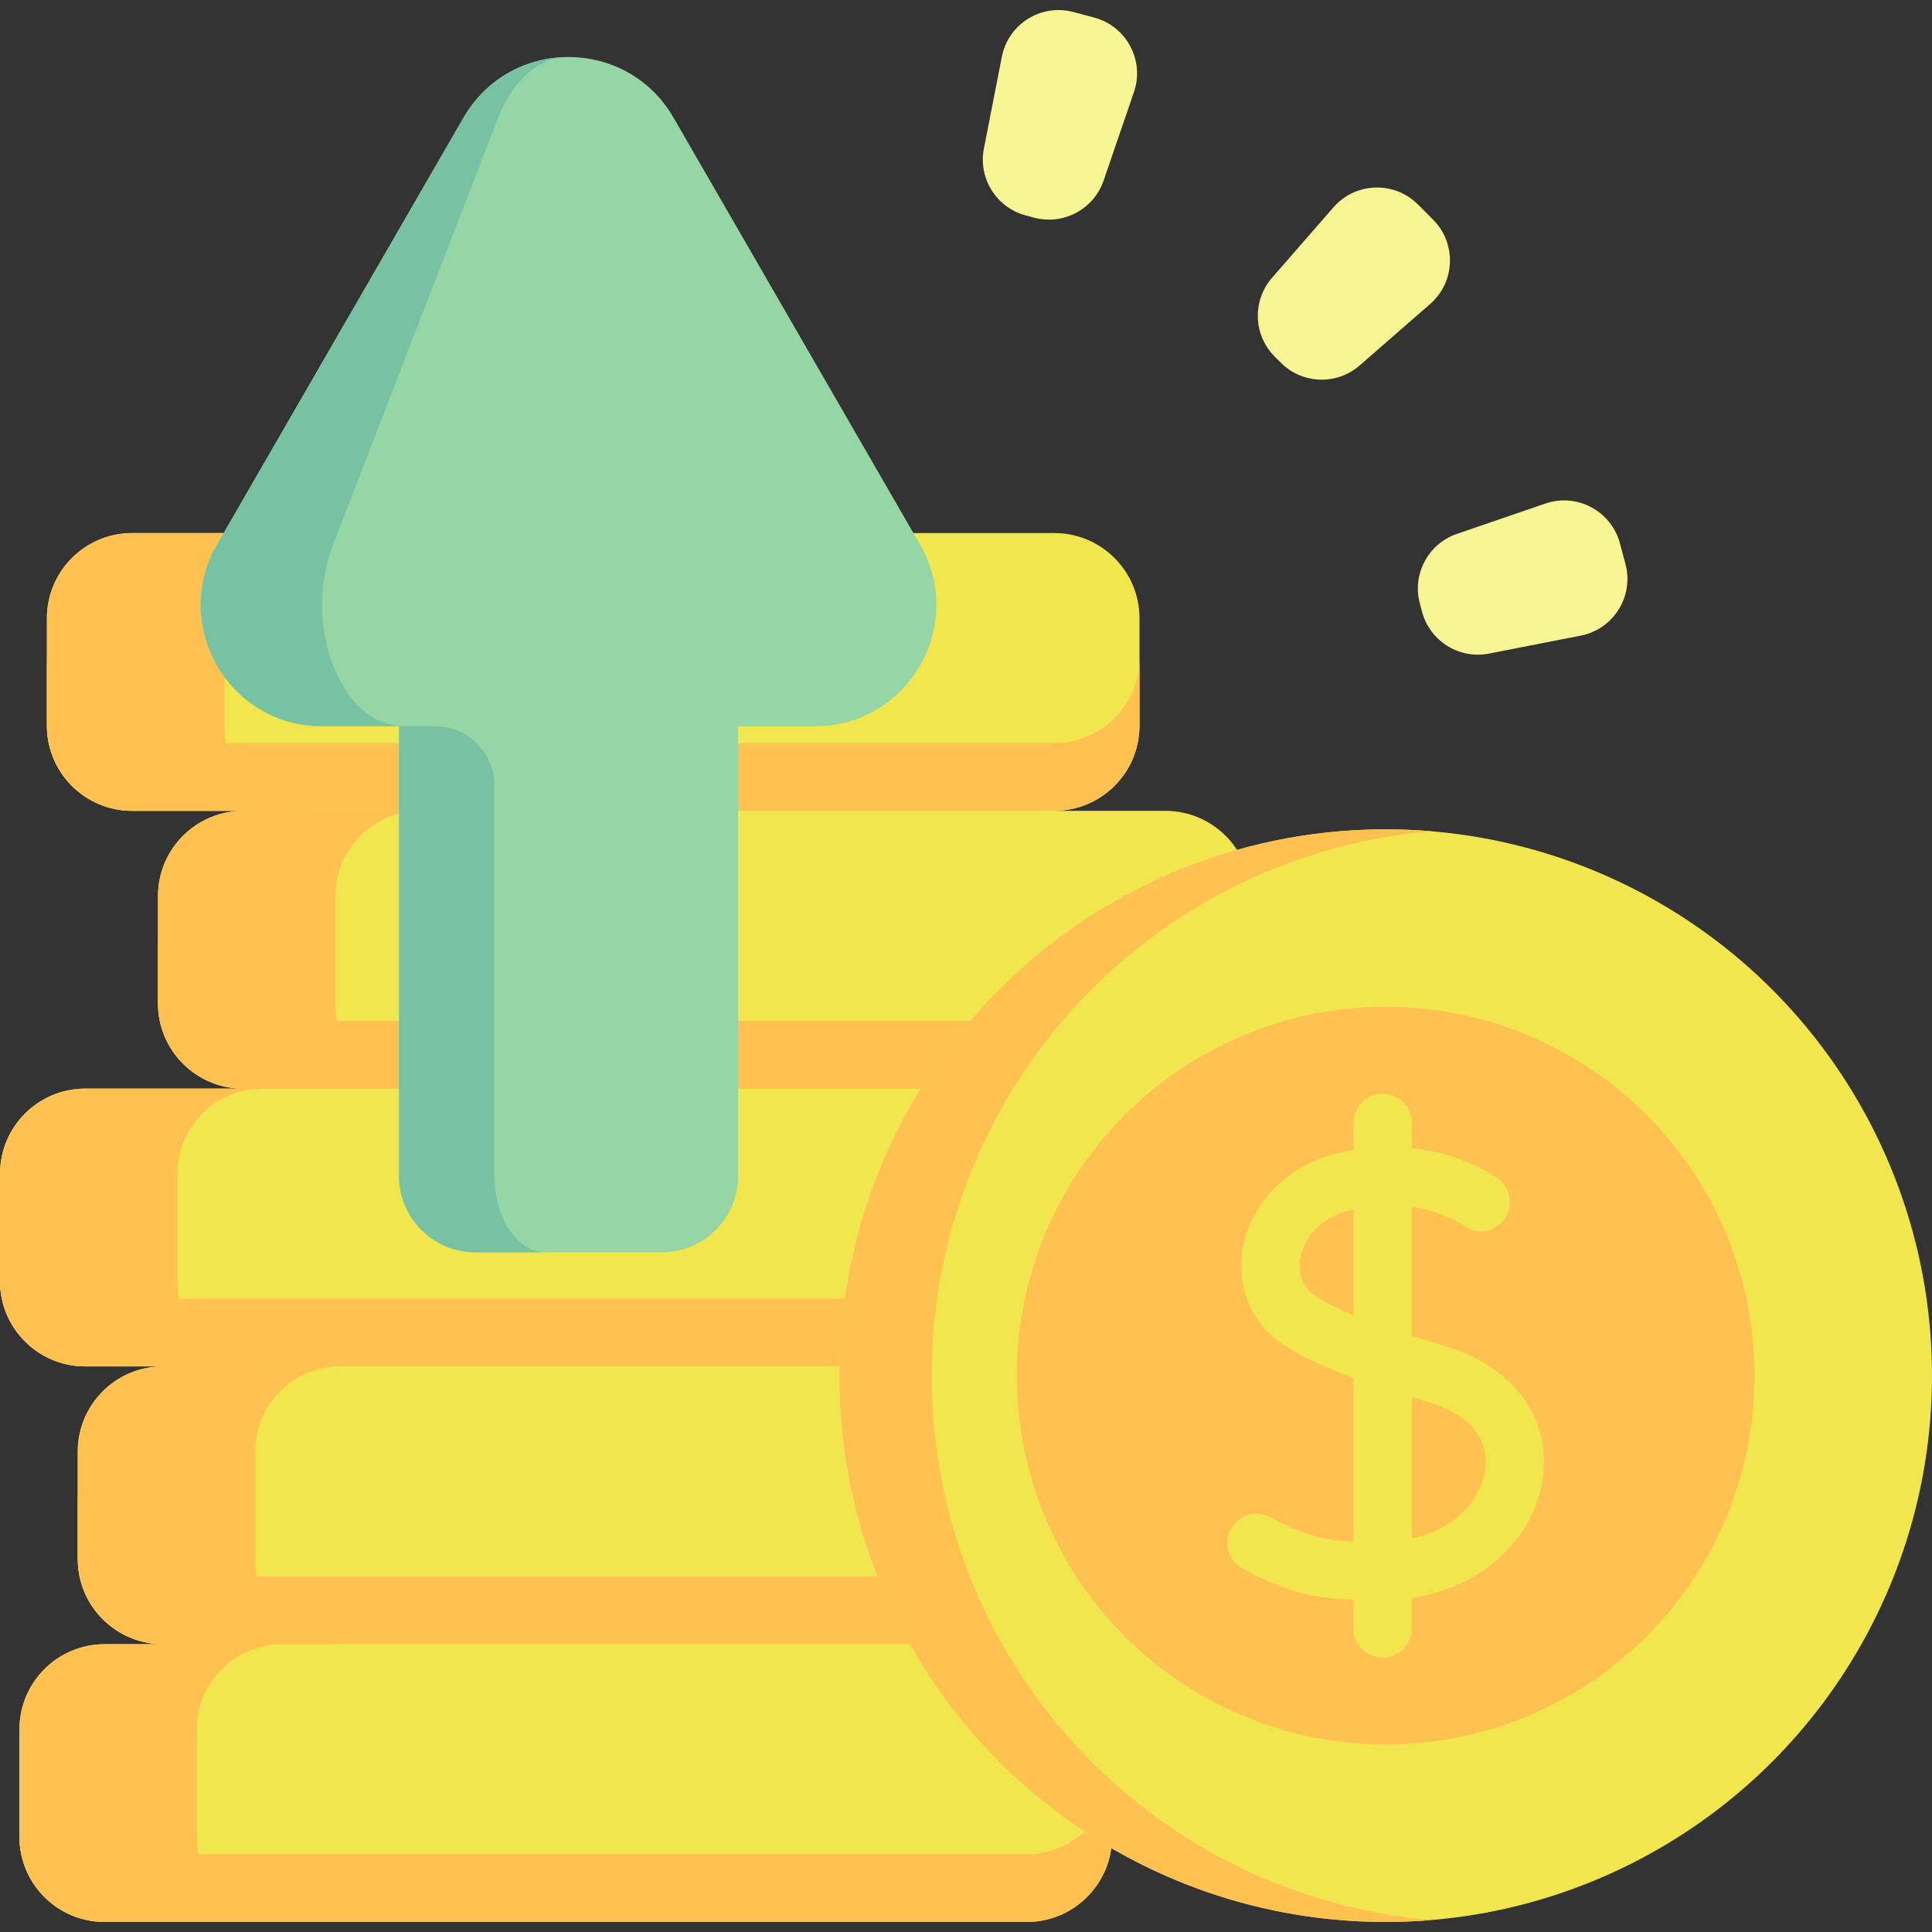
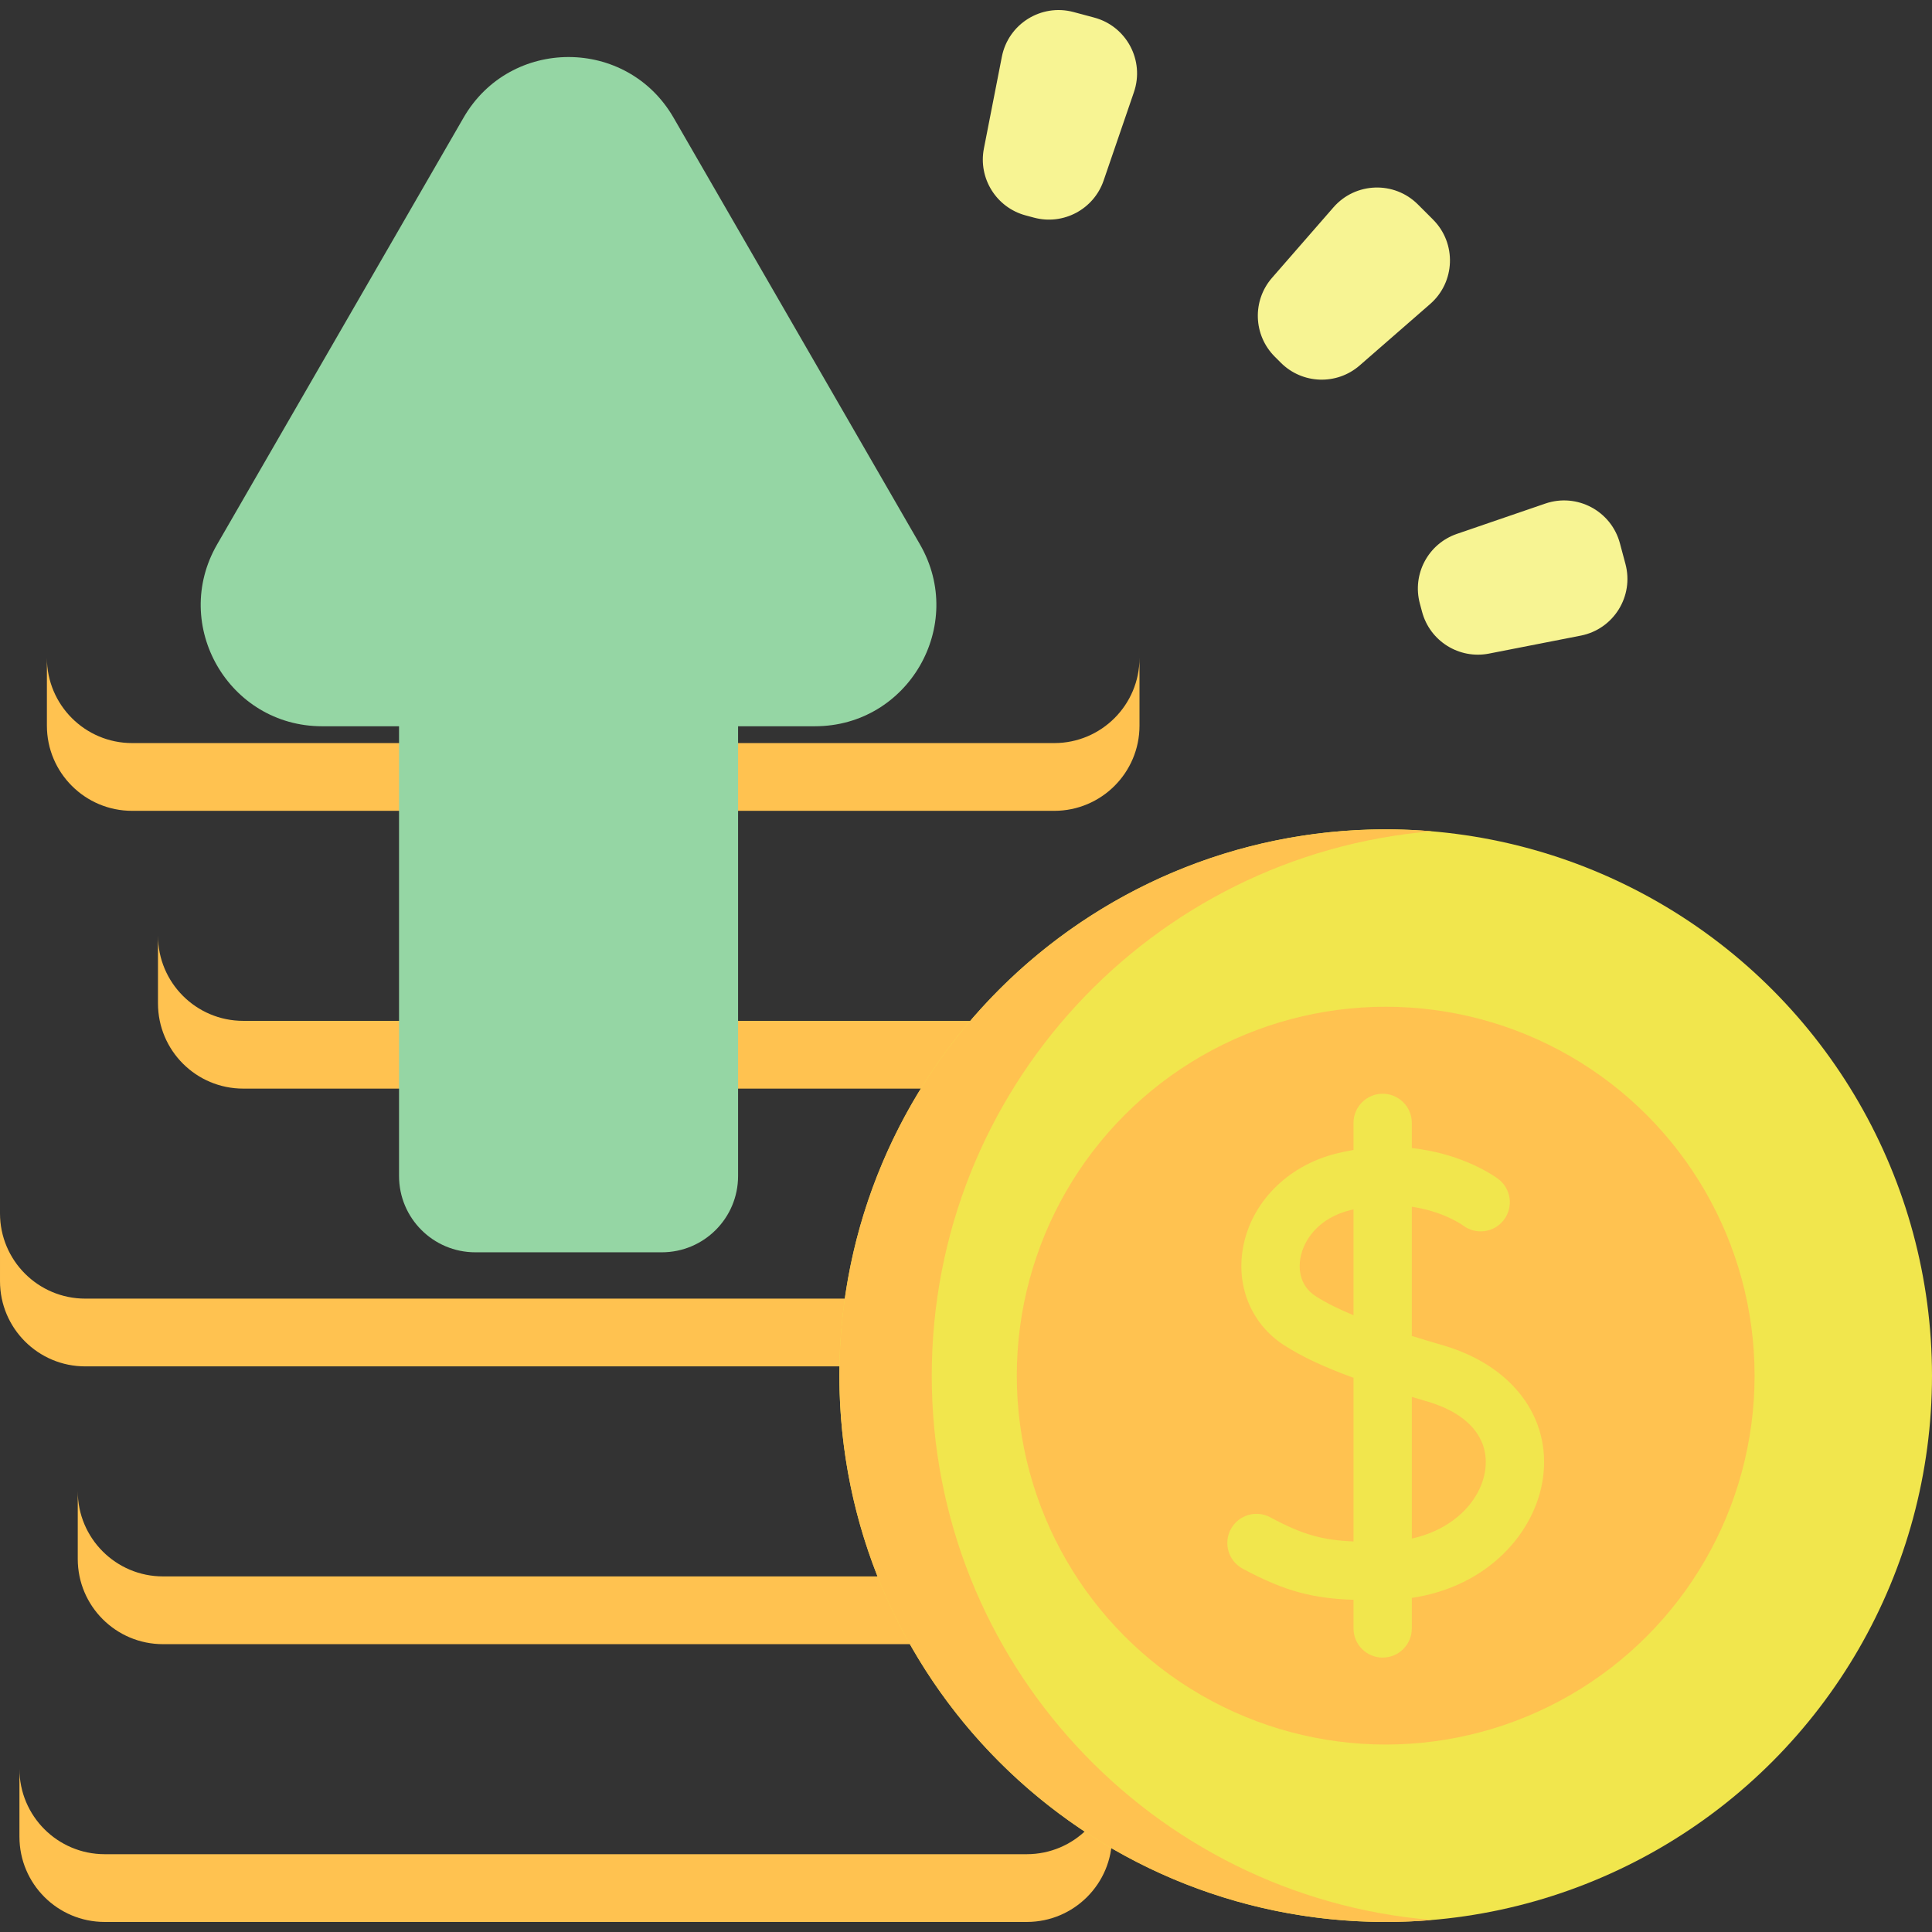
<svg xmlns="http://www.w3.org/2000/svg" id="Capa_1" enable-background="new 0 0 512 512" height="512" viewBox="0 0 512 512" width="512">
  <rect x="0" y="0" width="512" height="512" fill="#333333" stroke="none" />
  <g>
-     <path d="m308.827 214.879h-29.439c12.477 0 22.591-10.114 22.591-22.591v-28.433c0-12.477-10.114-22.591-22.591-22.591h-244.371c-12.476 0-22.591 10.114-22.591 22.591v28.433c0 12.477 10.114 22.591 22.591 22.591h29.439c-12.476 0-22.591 10.114-22.591 22.591v28.433c0 12.442 10.058 22.532 22.486 22.588h-41.76c-12.477 0-22.591 10.114-22.591 22.59v28.433c0 12.477 10.114 22.591 22.591 22.591h20.604c-12.477 0-22.591 10.114-22.591 22.591v28.433c0 12.477 10.114 22.591 22.591 22.591h-15.453c-12.477 0-22.591 10.114-22.591 22.591v28.433c0 12.477 10.114 22.591 22.591 22.591h244.371c12.476 0 22.591-10.114 22.591-22.591v-28.433c0-12.477-10.114-22.591-22.591-22.591h15.453c12.477 0 22.591-10.114 22.591-22.591v-28.433c0-12.477-10.114-22.591-22.591-22.591h-20.604c12.476 0 22.591-10.114 22.591-22.591v-28.433c0-12.441-10.058-22.532-22.486-22.588h41.76c12.477 0 22.591-10.114 22.591-22.591v-28.433c0-12.476-10.114-22.59-22.591-22.59z" fill="#f1e64d" />
    <g fill="#ffc250">
      <path d="m289.554 321.557v17.966c0 12.475-10.116 22.582-22.592 22.582h-244.369c-12.475 0-22.592-10.106-22.592-22.582v-17.966c0 12.475 10.116 22.592 22.592 22.592h244.369c12.476 0 22.592-10.116 22.592-22.592z" />
      <path d="m331.419 247.945v17.966c0 12.475-10.116 22.582-22.592 22.582h-244.369c-12.475 0-22.592-10.106-22.592-22.582v-17.966c0 12.475 10.116 22.592 22.592 22.592h244.369c12.476 0 22.592-10.116 22.592-22.592z" />
      <path d="m301.98 174.331v17.966c0 12.475-10.116 22.582-22.592 22.582h-244.369c-12.475 0-22.592-10.106-22.592-22.582v-17.966c0 12.475 10.116 22.592 22.592 22.592h244.369c12.476 0 22.592-10.117 22.592-22.592z" />
      <path d="m310.158 395.172v17.966c0 12.475-10.116 22.582-22.592 22.582h-244.369c-12.475 0-22.592-10.106-22.592-22.582v-17.966c0 12.475 10.116 22.592 22.592 22.592h244.369c12.475 0 22.592-10.117 22.592-22.592z" />
      <path d="m294.705 468.787v17.966c0 12.475-10.116 22.582-22.592 22.582h-244.369c-12.475 0-22.592-10.106-22.592-22.582v-17.966c0 12.475 10.116 22.592 22.592 22.592h244.369c12.476-.001 22.592-10.117 22.592-22.592z" />
-       <path d="m69.483 288.496h41.989c-12.472 0-22.588-10.116-22.588-22.588v-28.439c0-12.472 10.116-22.588 22.588-22.588h-29.459c-12.463-.011-22.568-10.122-22.568-22.588v-28.439c0-12.472 10.116-22.588 22.588-22.588h-47.007c-12.483 0-22.599 10.116-22.599 22.588v28.439c0 12.472 10.116 22.588 22.599 22.588h29.419c-12.474.011-22.579 10.122-22.579 22.588v28.439c0 12.43 10.049 22.518 22.475 22.585h-41.742c-12.483 0-22.599 10.116-22.599 22.588v28.439c0 12.472 10.116 22.588 22.599 22.588h20.581c-12.473.012-22.577 10.123-22.577 22.588v28.439c0 12.465 10.104 22.575 22.577 22.588h-15.43c-12.483 0-22.599 10.116-22.599 22.588v28.439c0 12.472 10.116 22.588 22.599 22.588h47.007c-12.472 0-22.588-10.116-22.588-22.588v-28.439c0-12.465 10.104-22.575 22.566-22.588h15.475c-12.472 0-22.588-10.116-22.588-22.588v-28.439c0-12.472 10.116-22.588 22.588-22.588h-20.626c-12.462-.012-22.566-10.123-22.566-22.588v-28.439c.001-12.43 10.05-22.517 22.465-22.585z" />
    </g>
    <circle cx="367.223" cy="364.561" fill="#f1e64d" r="144.777" />
    <path d="m379.467 508.82c-4.031.349-8.117.516-12.246.516-79.961 0-144.775-64.814-144.775-144.775s64.814-144.775 144.775-144.775c4.128 0 8.215.167 12.246.516-74.242 6.207-132.543 68.412-132.543 144.258s58.301 138.053 132.543 144.26z" fill="#ffc250" />
    <circle cx="367.223" cy="364.561" fill="#ffc250" r="97.761" />
    <path d="m382.474 356.543c-2.734-.796-5.535-1.633-8.326-2.506v-34.237c8.296 1.226 13.25 4.72 13.624 4.991 3.395 2.537 8.208 1.865 10.777-1.516 2.581-3.398 1.919-8.245-1.479-10.826-.497-.378-9.036-6.704-22.922-8.197v-6.675c0-4.267-3.459-7.726-7.726-7.726s-7.726 3.459-7.726 7.726v7.171c-1.49.252-3.013.565-4.569.951-13.025 3.232-22.751 13.17-24.776 25.318-1.708 10.248 2.473 20 10.91 25.451 4.641 2.998 10.445 5.748 18.435 8.663v43.366c-8.021-.338-13.324-1.689-22.049-6.39-3.759-2.024-8.445-.619-10.467 3.138-2.024 3.757-.62 8.443 3.137 10.467 11.535 6.214 19.003 7.882 29.379 8.248v7.587c0 4.267 3.459 7.726 7.726 7.726s7.726-3.459 7.726-7.726v-8.089c20.354-3.04 32.758-17.492 34.75-31.74 2.243-16.043-8.129-29.85-26.424-35.175zm-33.829-13.056c-4.651-3.004-4.383-7.945-4.052-9.93.805-4.827 4.709-10.741 13.254-12.861.286-.071.566-.13.849-.194v28.052c-3.833-1.594-7.286-3.281-10.051-5.067zm44.95 46.09c-1.086 7.763-7.972 15.619-19.447 18.159v-37.542c1.298.39 2.625.784 4.006 1.186 10.983 3.196 16.61 9.829 15.441 18.197z" fill="#f1e64d" />
    <g>
      <path d="m195.598 311.652v-119.187h20.373c24.735 0 40.194-26.777 27.825-48.197l-65.299-113.089c-12.367-21.418-43.281-21.419-55.649-.001l-65.306 113.089c-12.37 21.42 3.089 48.199 27.824 48.199h20.383v119.187c0 11.167 9.053 20.219 20.219 20.219h49.41c11.168-.001 20.22-9.053 20.22-20.22z" fill="#95d6a4" />
-       <path d="m144.57 331.874h-18.604c-11.163 0-20.213-9.049-20.213-20.213v-119.2h-20.39c-24.735 0-40.195-26.772-27.817-48.197l65.296-113.086c6.184-10.707 17.006-16.055 27.827-16.055-7.249 0-14.499 5.348-18.635 16.055l-43.746 113.087c-8.294 21.424 2.068 48.197 18.635 48.197h8.377c8.683 0 15.722 7.039 15.722 15.722v103.467c0 11.167 6.069 20.223 13.548 20.223z" fill="#78c2a4" />
    </g>
    <g fill="#f7f493">
      <path d="m376.865 162.14-.591-2.205c-2.084-7.778 2.21-15.842 9.827-18.453l23.43-8.033c8.392-2.877 17.466 1.955 19.762 10.525l1.468 5.48c2.296 8.57-3.146 17.291-11.852 18.996l-24.307 4.758c-7.902 1.546-15.653-3.29-17.737-11.068z" />
      <path d="m339.436 96.129-1.614-1.614c-5.694-5.694-6.007-14.824-.716-20.895l16.275-18.672c5.829-6.688 16.104-7.04 22.377-.767l4.012 4.012c6.273 6.273 5.921 16.548-.767 22.377l-18.673 16.275c-6.07 5.291-15.2 4.978-20.894-.716z" />
      <path d="m274.016 57.677-2.205-.591c-7.778-2.084-12.614-9.835-11.067-17.737l4.758-24.307c1.704-8.707 10.426-14.149 18.996-11.852l5.48 1.468c8.57 2.296 13.402 11.37 10.525 19.762l-8.033 23.43c-2.612 7.617-10.676 11.911-18.454 9.827z" />
    </g>
  </g>
</svg>